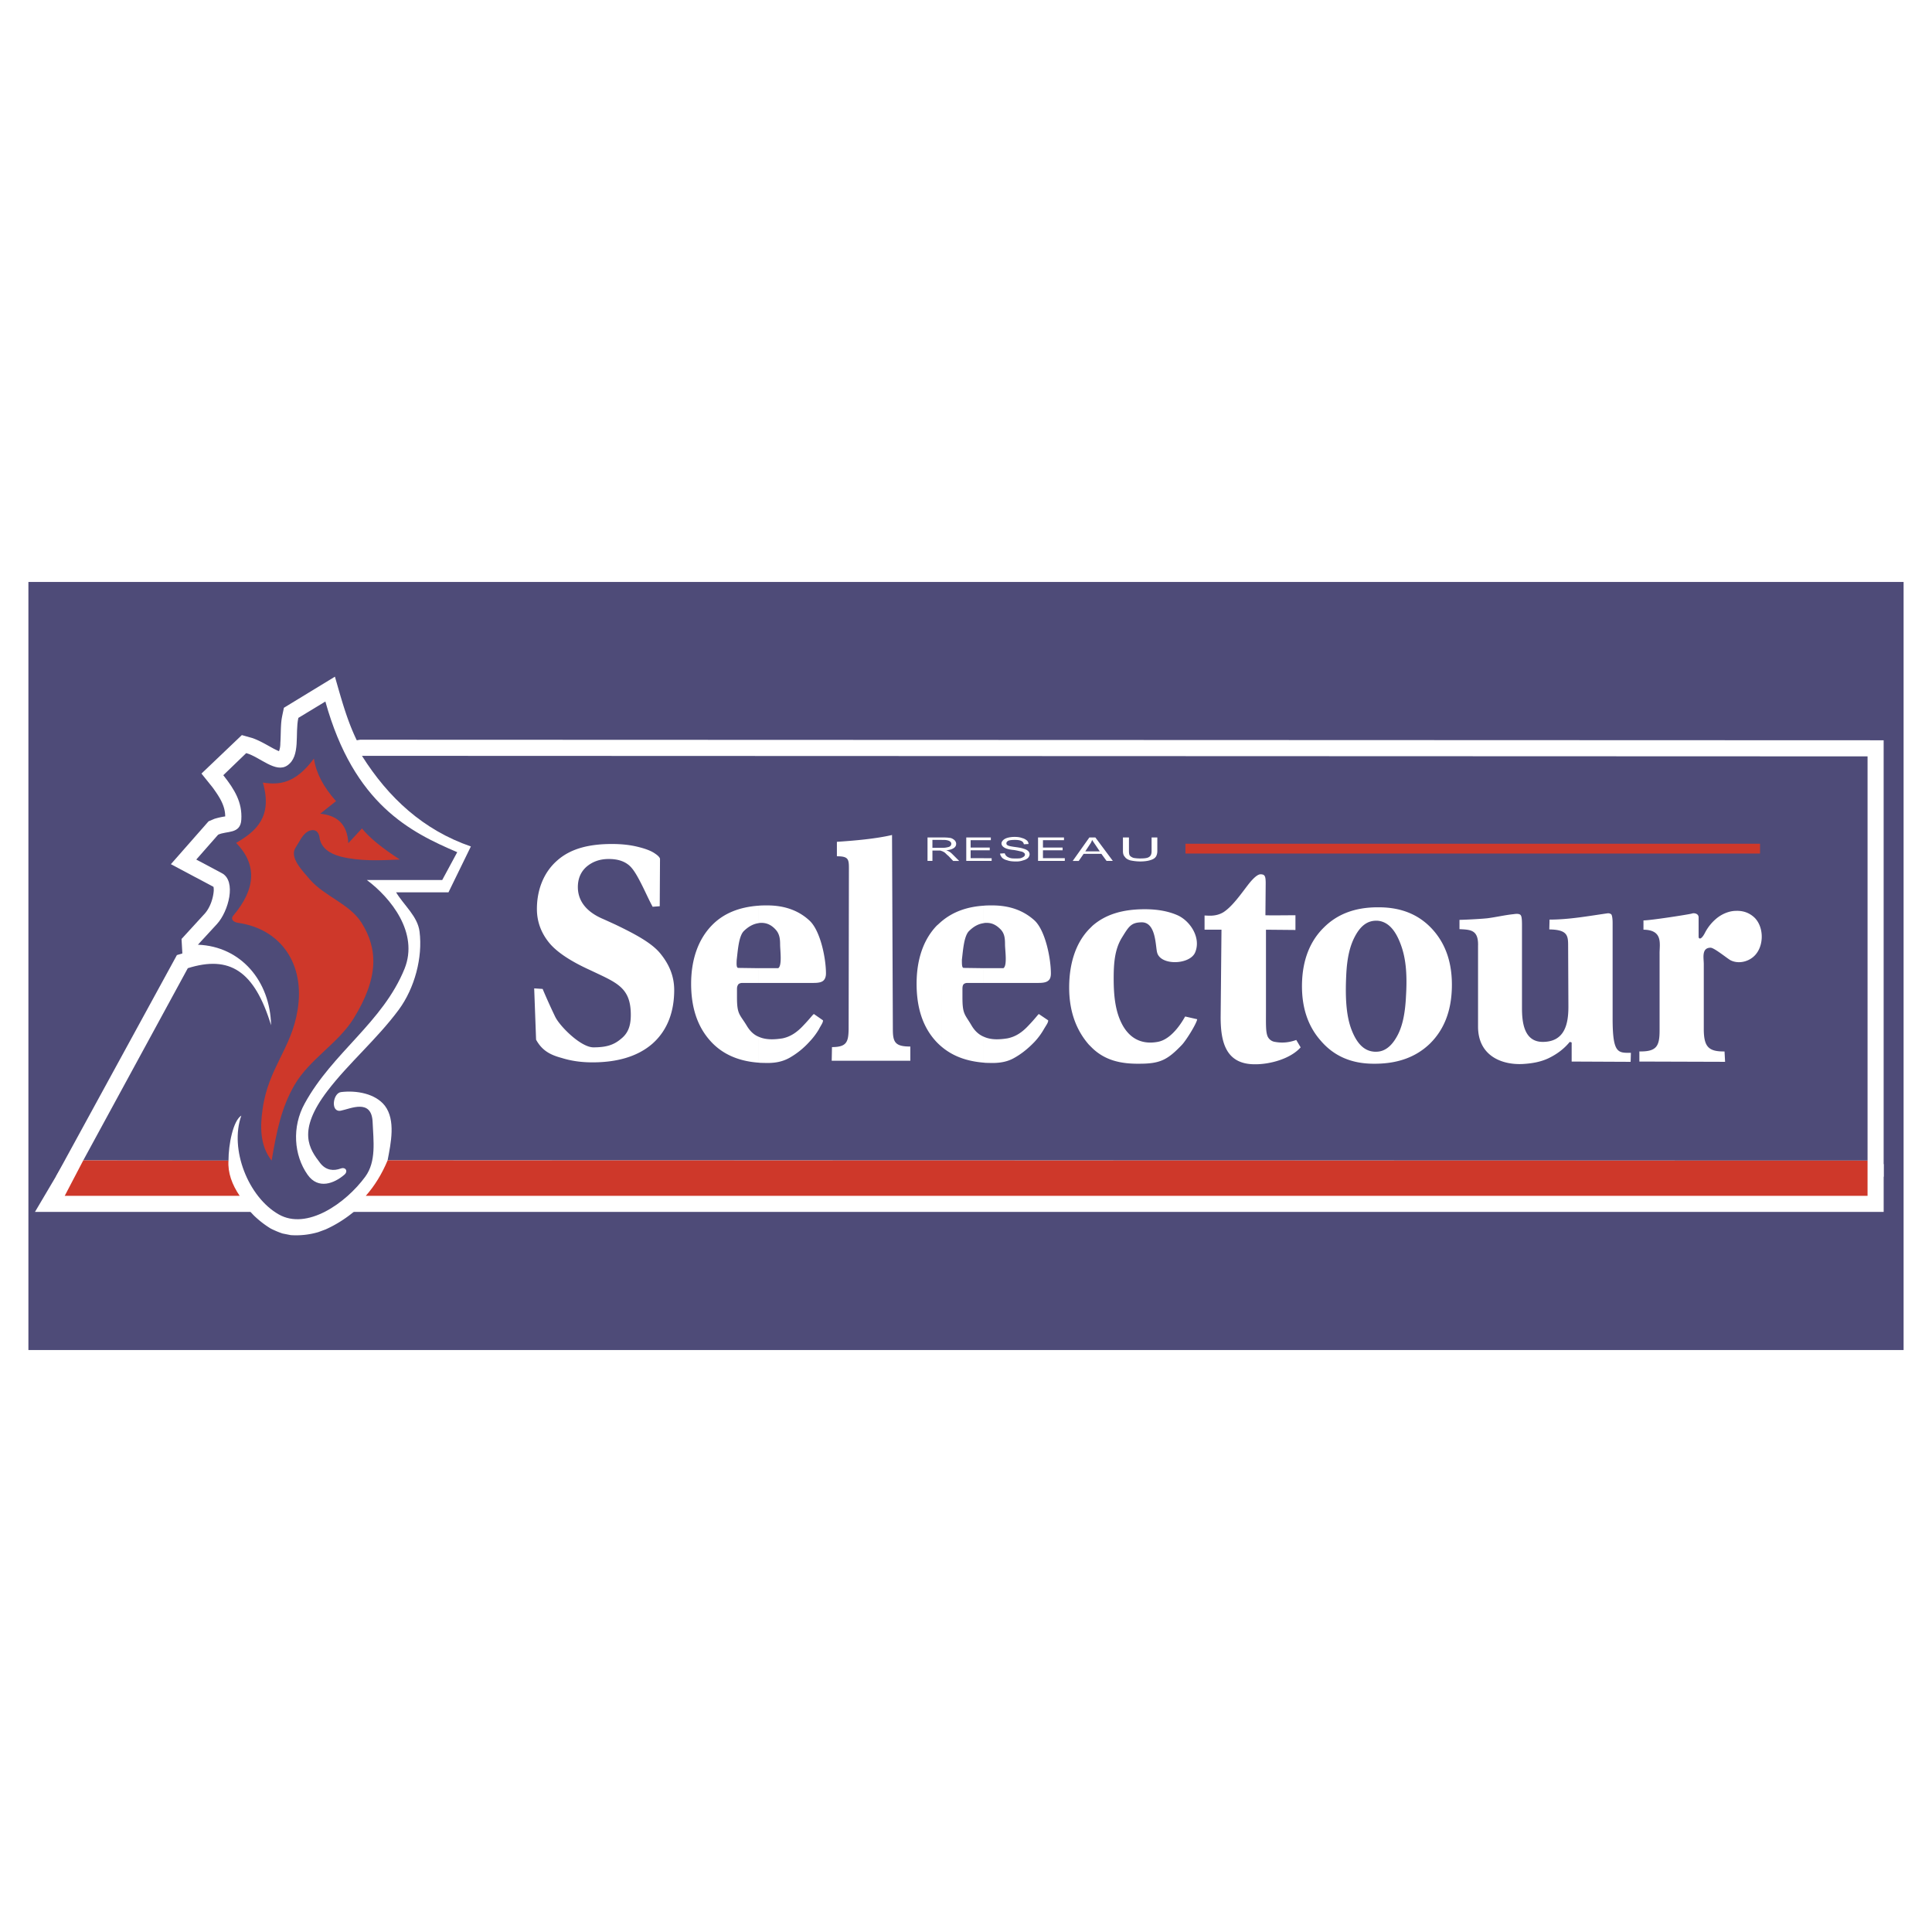
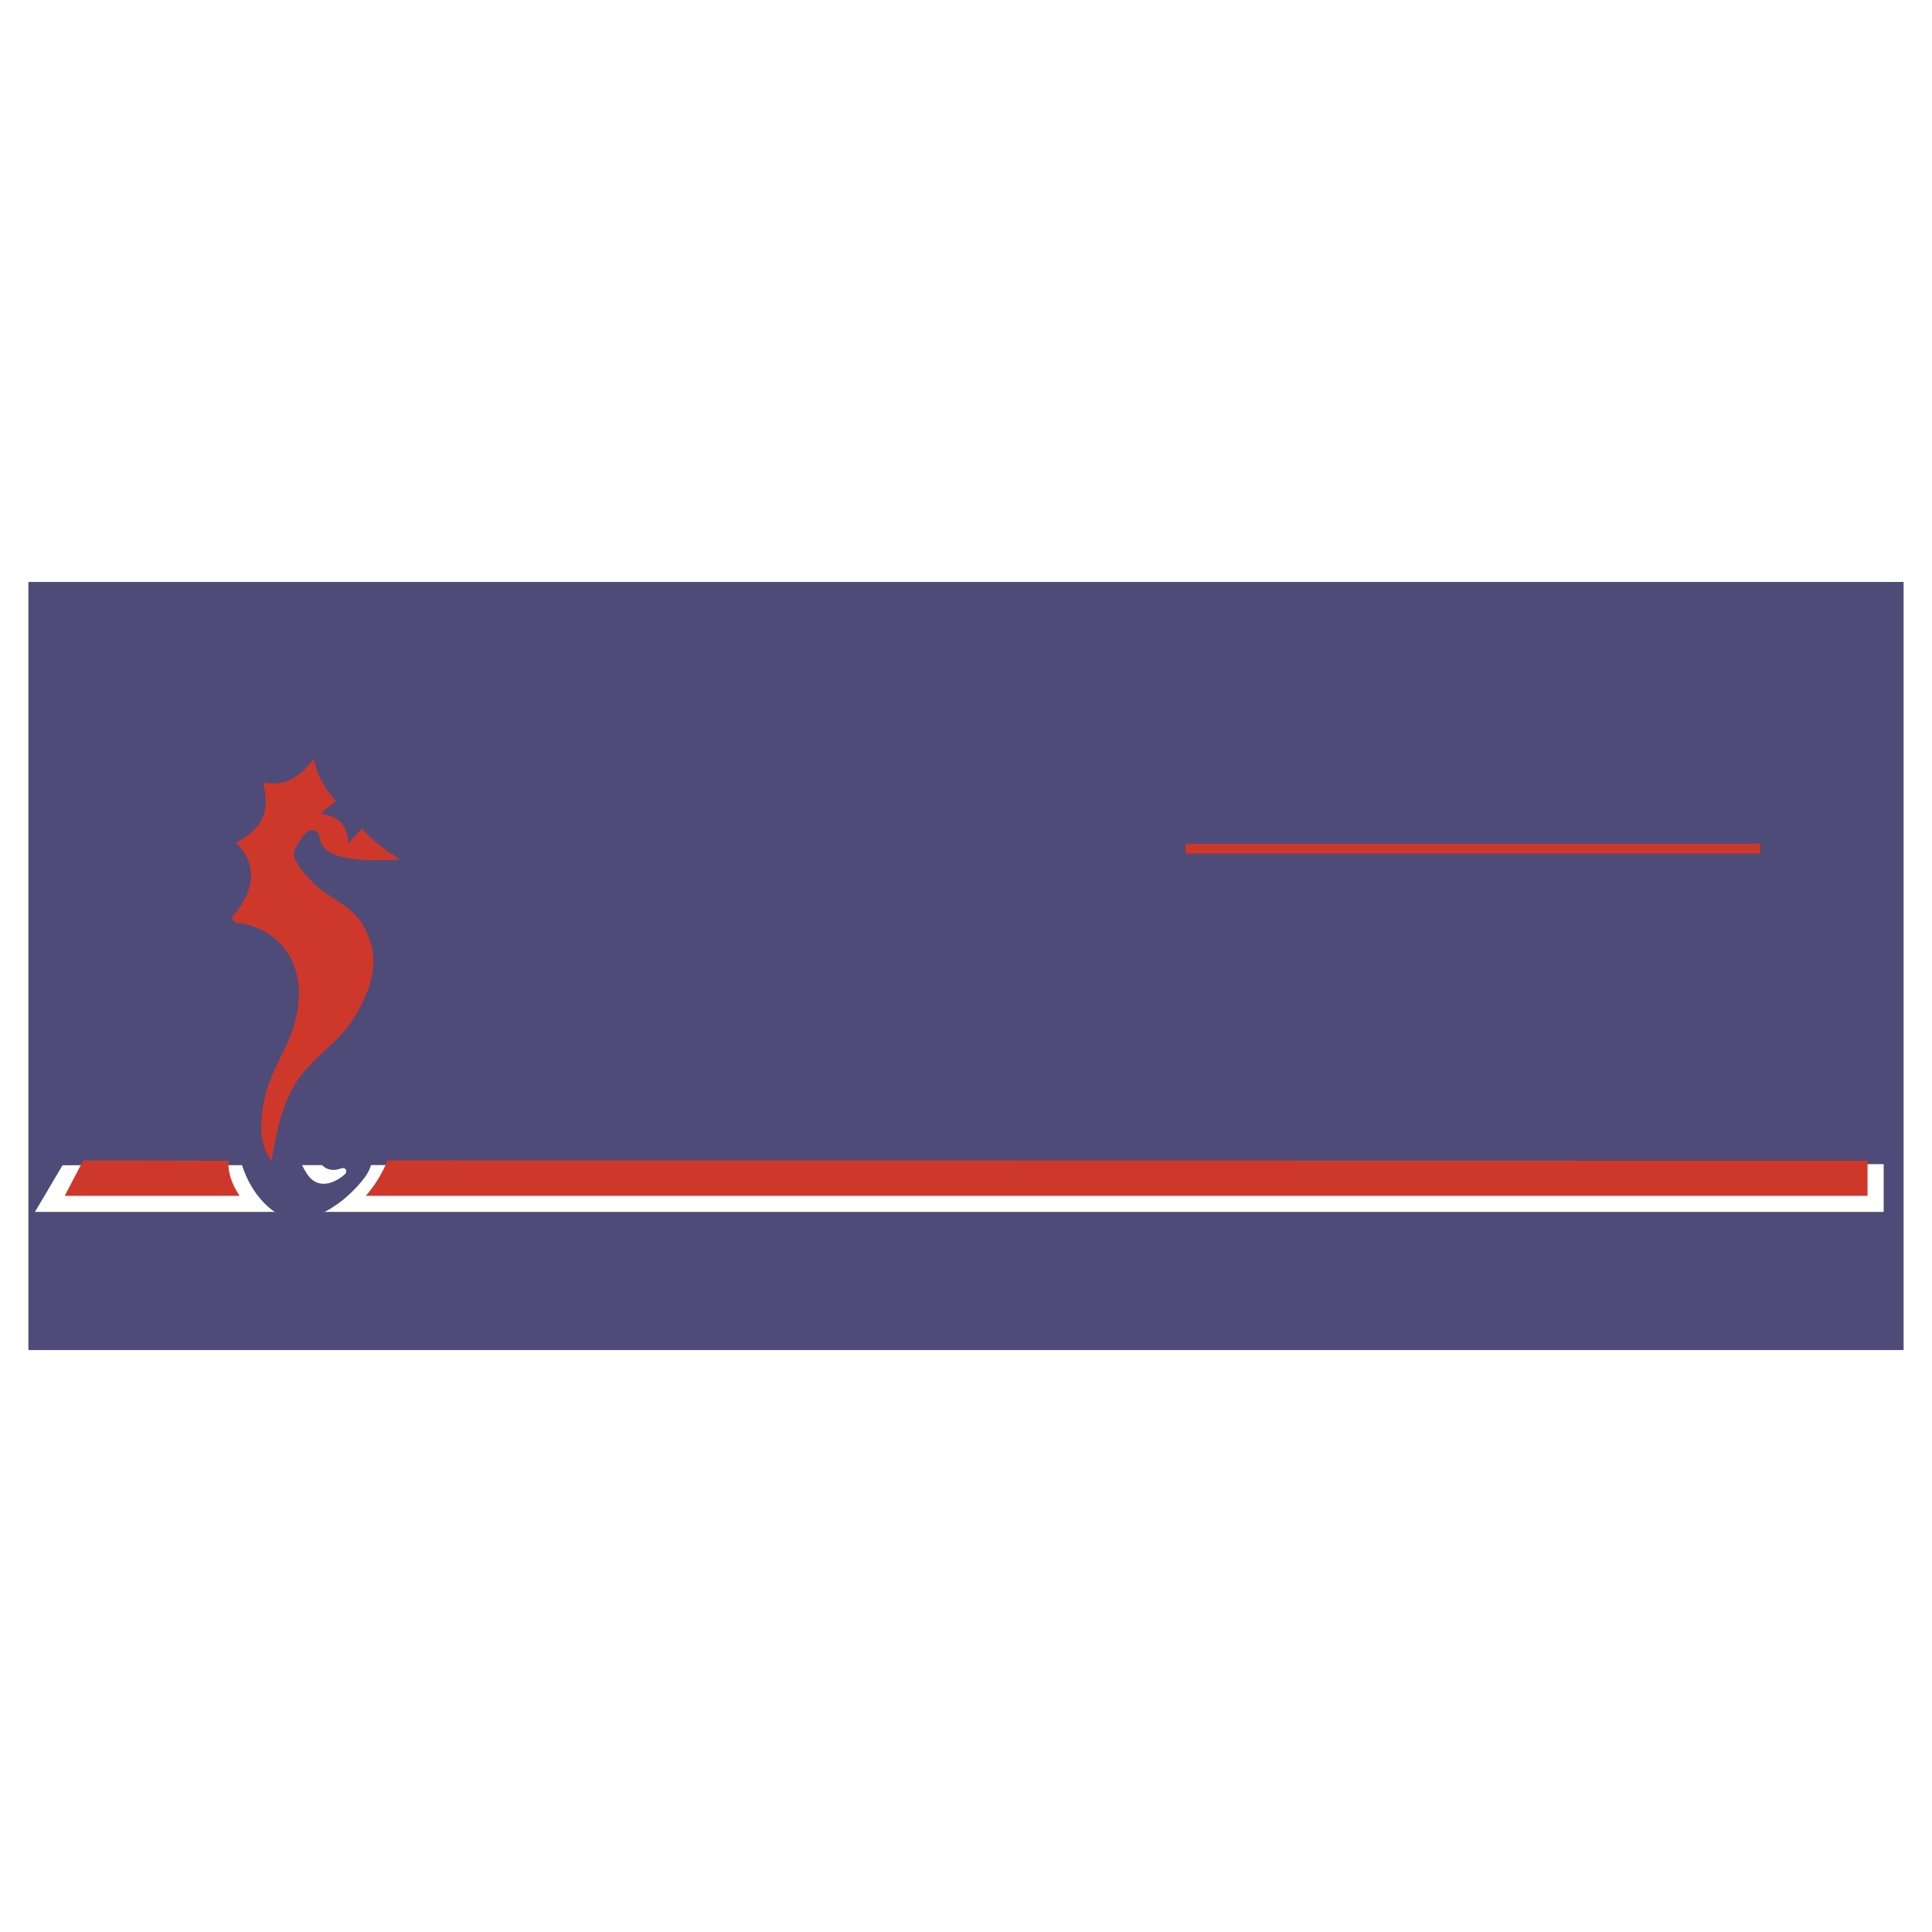
<svg xmlns="http://www.w3.org/2000/svg" width="2500" height="2500" viewBox="0 0 192.756 192.756">
  <g fill-rule="evenodd" clip-rule="evenodd">
-     <path fill="#fff" d="M0 0h192.756v192.756H0V0z" />
    <path fill="#4e4b78" d="M2.834 58.062h187.088v76.631H2.834V58.062z" />
    <path fill="#fff" d="M6.239 116.258l181.695-.11v4.766H3.488l2.751-4.656z" />
-     <path d="M27.97 74.129c0 .272-.027.545-.136.817-.19-.082-.354-.164-.517-.245-.708-.381-1.362-.79-2.125-1.062l-1.062-.3-4.03 3.84 1.116 1.389c.627.872 1.253 1.77 1.253 2.886a7.096 7.096 0 0 0-1.089.245l-.572.245-3.758 4.276 4.249 2.26c.027.109.027.272.027.381-.055.763-.354 1.661-.872 2.261l-2.342 2.56.082 1.443-.545.164-12.064 22.086 17.265.027c.544 1.469 1.416 2.777 2.505 3.893.518.49 1.035.9 1.661 1.281.381.189.763.354 1.171.49l.817.162a7.838 7.838 0 0 0 2.75-.299l.735-.271c1.688-.764 3.05-1.826 4.33-3.188.572-.625 1.116-1.307 1.471-2.096l149.642.027V73.857l-152.01-.054-.327.054c-.98-2.015-1.552-4.167-2.179-6.345l-5.092 3.104c-.082.436-.19.844-.245 1.28-.081.735-.055 1.498-.109 2.233z" fill="#fff" />
    <path d="M32.463 69.99l-2.696 1.634c-.354 1.58.245 3.812-1.089 4.738-1.171.817-2.75-.844-4.112-1.225l-2.288 2.206c1.144 1.443 1.906 2.723 1.797 4.439-.082 1.471-1.47 1.089-2.314 1.498l-2.179 2.478 2.56 1.362c1.47.79.653 3.813-.49 5.065l-1.906 2.07c4.302.163 7.216 3.648 7.298 8.033-1.662-5.445-4.14-6.998-8.306-5.691l-10.43 19.171 14.488.027c0-1.635.463-3.977 1.28-4.494-1.198 3.377.708 8.143 3.731 9.859 2.805 1.605 6.672-1.09 8.633-3.758 1.117-1.525.817-3.568.735-5.475-.109-2.342-2.206-1.307-3.159-1.117-1.062.219-.817-1.742 0-1.852 1.525-.189 3.431.137 4.384 1.363 1.09 1.441.599 3.73.272 5.445l147.654.027V75.464L36.113 75.41c2.642 4.193 6.127 7.407 10.866 9.041l-2.233 4.575h-5.229c.79 1.307 2.152 2.396 2.342 3.921.327 2.587-.49 5.637-2.07 7.788-2.178 2.941-5.01 5.338-7.107 8.09-3.104 4.057-1.797 5.828-.735 7.217.6.762 1.362.789 2.043.543.517-.189.762.301.354.627-.98.844-2.587 1.498-3.649 0-1.389-1.961-1.58-4.793-.3-7.107 2.778-5.092 7.789-8.088 9.967-13.453 1.443-3.594-1.389-7.081-3.758-8.851h7.516l1.498-2.777c-4.631-1.99-10.295-4.74-13.155-15.034z" fill="#4e4b78" />
-     <path d="M137.309 106.127v-1.197c.789 0 1.471-.49 2.016-1.443.598-1.008.871-2.369.953-4.141.135-2.26-.027-3.894-.6-5.309-.545-1.39-1.307-2.125-2.287-2.179h-.082v-1.335h.381c2.232.027 3.977.79 5.283 2.261s1.934 3.376 1.879 5.746-.789 4.221-2.205 5.609c-1.364 1.308-3.133 1.961-5.338 1.988zm10.158-11.818c.025-1.552-.764-1.552-1.854-1.607v-.926c1.008-.027 2.344-.109 2.807-.163.844-.109 1.77-.327 2.613-.409.164-.027.271-.027.299-.027.219 0 .355.055.41.164.08.136.107.436.107.953v8.279c0 1.334.164 3.377 2.07 3.377 2.232 0 2.561-1.852 2.561-3.514l-.027-6.127c0-1.007-.109-1.552-1.879-1.58l.025-.98c1.963 0 3.869-.354 5.775-.626.189-.027.354.054.408.136.055.109.109.382.109.817v9.532c0 3.539.543 3.432 1.824 3.432l-.027.898-5.883-.027v-1.906l-.191-.055c-.598.734-1.334 1.252-2.123 1.633-.816.381-1.662.518-2.561.572-2.096.109-4.465-.816-4.465-3.73v-8.116h.002zm18.109.816c0-.98.354-2.342-1.607-2.369v-.926c.736 0 4.547-.599 4.82-.681.191-.082.682-.027.682.381v1.934c0 .218.244.354.625-.381a4.578 4.578 0 0 1 1.254-1.525c.57-.436 1.252-.681 1.852-.681.762-.027 1.361.218 1.852.681.926.926.953 2.723.082 3.704-.6.681-1.662.953-2.479.544-.381-.218-1.635-1.252-1.988-1.252-.926 0-.682 1.035-.682 1.634v6.59c.027 1.635.463 2.152 2.07 2.125l.055 1.035-8.551-.027v-1.008c1.715.027 2.016-.518 2.016-2.098v-7.68h-.001zm-43.709-2.369h-1.688V91.34c.326 0 1.115.136 1.879-.327.898-.572 1.797-1.879 2.451-2.723.545-.708.98-1.062 1.252-1.062.217 0 .354.055.408.164.082.109.109.354.109.735l-.027 3.186c.326.027 2.561 0 2.996 0v1.471l-2.941-.027v8.087c0 1.145-.027 1.934.109 2.396a.945.945 0 0 0 .789.709c.898.162 1.58 0 2.125-.191l.436.736c-1.008 1.143-3.078 1.715-4.631 1.688-2.887-.027-3.35-2.314-3.35-4.711l.083-8.715zm15.442-2.233v1.335c-.844 0-1.498.463-2.043 1.416-.572 1.007-.871 2.233-.953 4.031-.109 2.26 0 4.084.545 5.473s1.279 2.098 2.287 2.152h.164v1.197h-.381c-2.152-.027-3.867-.789-5.148-2.287-1.307-1.471-1.932-3.377-1.879-5.719.055-2.342.791-4.221 2.18-5.583 1.333-1.334 3.075-1.988 5.228-2.015zm-28.323 14.051V92.375c1.361-1.198 3.133-1.661 5.229-1.661 1.334 0 2.424.218 3.322.626 1.254.599 2.287 2.233 1.717 3.649-.49 1.28-3.486 1.389-3.812.027-.164-.654-.109-2.968-1.498-2.996-1.117 0-1.334.436-2.043 1.58-.682 1.144-.789 2.478-.789 4.03 0 1.852.189 3.459.953 4.766.844 1.416 2.096 1.797 3.43 1.553 1.607-.273 2.725-2.533 2.752-2.533l1.197.273c-.055.436-1.143 2.178-1.553 2.586-1.416 1.471-2.15 1.852-4.193 1.852-1.852.027-3.432-.326-4.712-1.553zm0-19.388v-.246h.736l-.438-.653c-.135-.191-.217-.327-.299-.436v-.299h.299l1.744 2.342h-.627l-.518-.708h-.897zm5.91-1.634h.57v1.362c0 .218-.053.408-.135.544-.109.164-.273.272-.545.354-.244.082-.6.136-1.008.136s-.762-.055-1.008-.109c-.271-.082-.436-.19-.545-.354-.135-.136-.189-.327-.189-.572v-1.362h.6v1.362c0 .19.025.354.08.436.082.109.219.19.383.245.162.027.381.055.625.055.408 0 .736-.027.898-.137.191-.109.273-.299.273-.599v-1.361h.001zm-5.91 0v.299c0-.027 0-.027-.027-.054a1.34 1.34 0 0 1-.217.436l-.463.708h.707v.246h-.871l-.49.708h-.6l1.662-2.342h.299v-.001zm0 8.823v12.199c-.109-.107-.217-.217-.354-.354-1.307-1.498-1.961-3.404-1.961-5.691 0-2.342.627-4.411 1.988-5.828.111-.108.218-.217.327-.326zM98.148 106.02v-2.588c.707.326 1.525.299 2.369.164.816-.164 1.471-.6 2.123-1.309.654-.68.953-1.115 1.008-1.115l.926.625c.027.219-.217.518-.436.9a6.673 6.673 0 0 1-.926 1.252c-.652.68-1.307 1.197-1.988 1.58-.652.381-1.443.57-2.586.516-.163 0-.326 0-.49-.025zm0-7.954v-1.471h1.961c.408-.244.162-1.797.162-2.369 0-.626-.053-1.09-.436-1.498-.381-.381-.789-.653-1.389-.653-.109 0-.217 0-.299.027V90.36c.271-.027.572-.027.844-.027 1.715 0 3.105.49 4.221 1.498 1.09 1.008 1.635 3.812 1.635 5.283 0 .354-.082.6-.273.734-.189.164-.518.219-.98.219h-5.446v-.001zm0-12.172v-.272h.789v.272h-.789zm0-1.062v-.272h.598v.272h-.598zm0-1.008v-.272h.707v.272h-.707zm5.418 2.07v-2.342h2.588v.272h-2.098v.735h1.961v.272h-1.961v.79h2.18v.272h-2.67v.001zm-3.785-.735l.463-.027c.027.109.082.19.164.272.082.082.191.136.354.191.164.055.355.055.572.055.191 0 .354 0 .49-.027.164-.055.273-.109.326-.164a.236.236 0 0 0 .109-.19c0-.082-.027-.136-.109-.191-.053-.054-.162-.109-.326-.136-.109-.027-.326-.082-.654-.136-.354-.027-.57-.082-.734-.136s-.299-.136-.381-.218c-.082-.082-.137-.191-.137-.3s.055-.218.164-.327c.107-.109.271-.191.463-.245a2.76 2.76 0 0 1 .68-.082c.273 0 .518.028.736.109.217.054.354.136.49.245a.48.48 0 0 1 .164.354l-.465.027a.426.426 0 0 0-.244-.327c-.164-.082-.381-.109-.654-.109-.299 0-.518.027-.652.082-.137.082-.191.163-.191.245 0 .109.027.164.137.218.082.055.326.109.734.164s.682.109.818.164c.217.055.381.136.49.245.08.082.135.19.135.327a.534.534 0 0 1-.162.354c-.109.109-.273.191-.49.245a1.935 1.935 0 0 1-.709.109c-.326 0-.627-.027-.844-.109-.219-.054-.408-.136-.545-.272-.11-.138-.192-.275-.192-.41zm-1.633-1.607v.272H96.84v.735h1.308v.272H96.84v.79h1.308v.272h-1.744v-2.342h1.744v.001zm0 6.808v1.743c-.6.082-1.062.381-1.499.817-.49.545-.571 1.961-.681 2.832 0 .518 0 .844.218.817l1.961.027v1.471h-1.634c-.163 0-.3.055-.381.137-.082.109-.109.244-.109.463v.844c0 1.717.245 1.662.926 2.832.328.545.736.898 1.199 1.09v2.588c-1.634-.137-3.023-.6-4.194-1.58V91.912c1.144-.954 2.533-1.443 4.194-1.552zm-4.194-5.446v-.327h.082c.218 0 .381-.027.49-.054.136-.027.218-.055.3-.136a.308.308 0 0 0 .082-.218c0-.109-.055-.19-.191-.272-.109-.055-.299-.109-.572-.109h-.191v-.245h.164c.327 0 .572.027.735.055a.998.998 0 0 1 .381.218.526.526 0 0 1 .163.354c0 .19-.082.327-.245.436-.164.109-.408.191-.762.218.136.027.218.082.272.109.164.082.272.191.409.327l.626.626h-.599l-.463-.49c-.164-.136-.272-.245-.354-.327-.082-.054-.164-.109-.245-.136-.027-.029-.054-.029-.082-.029zm0-1.362v.245h-.926v.79h.926v.327c-.027-.027-.082-.027-.136-.055h-.789v1.035h-.49v-2.342h1.415zm0 8.36v12.527a5.96 5.96 0 0 1-.599-.572c-1.334-1.471-1.906-3.404-1.906-5.719 0-2.315.626-4.357 2.015-5.801.163-.136.327-.299.49-.435zM75.681 106.02v-2.588c.708.326 1.553.299 2.396.164.79-.164 1.443-.6 2.097-1.309.654-.68.954-1.115 1.035-1.115l.898.625c.027.219-.218.518-.408.9a6.983 6.983 0 0 1-.953 1.252 7.99 7.99 0 0 1-1.961 1.58c-.681.381-1.443.57-2.587.516-.163 0-.353 0-.517-.025zm0-7.954v-1.471h1.961c.408-.244.19-1.797.19-2.369 0-.626-.082-1.09-.463-1.498-.354-.381-.789-.653-1.389-.653-.082 0-.19 0-.3.027V90.36c.3-.027.572-.027.872-.027 1.688 0 3.104.49 4.194 1.498 1.117 1.008 1.661 3.812 1.661 5.283 0 .354-.109.6-.272.734-.19.164-.517.219-.98.219h-5.474v-.001zm9.014-11.056c0-1.225.082-1.579-1.198-1.579v-1.443c1.688-.109 3.894-.3 5.501-.681l.082 19.391c0 1.307.245 1.715 1.743 1.715v1.416H82.98l.027-1.361c1.47 0 1.634-.518 1.661-1.77l.027-15.688zm-9.014 3.35v1.743c-.572.082-1.062.381-1.498.817-.491.545-.572 1.961-.681 2.832-.027.518-.027.844.19.817l1.988.027v1.471h-1.606c-.19 0-.327.055-.408.137-.082.109-.137.244-.137.463v.844c0 1.717.272 1.662.98 2.832.327.545.708.898 1.171 1.09v2.588c-1.906-.137-3.567-.791-4.793-2.152-1.334-1.471-1.933-3.404-1.933-5.719 0-2.315.653-4.357 2.042-5.801 1.2-1.254 2.806-1.853 4.685-1.989zm-22.385 8.251l.844.055c.327.789.844 1.934 1.252 2.777.463.953 2.56 3.051 3.812 3.051 1.253 0 2.015-.219 2.751-.846.762-.598.98-1.389.98-2.396 0-2.777-1.443-3.213-4.058-4.465-1.988-.899-3.35-1.825-4.085-2.724s-1.225-2.015-1.225-3.376c0-1.825.626-3.623 2.042-4.848 1.416-1.253 3.35-1.634 5.447-1.634.899 0 1.743.082 2.533.272.79.191 1.389.409 1.797.708.164.108.409.299.463.49l-.027 4.739-.708.054c-.381-.708-.68-1.389-1.034-2.097-.518-1.035-.926-1.743-1.389-2.097-.491-.381-1.117-.572-1.961-.572-.899 0-1.634.272-2.233.79-.572.517-.844 1.198-.844 2.015 0 1.198.653 2.396 2.532 3.187.49.218.898.408 1.198.544 2.042.98 3.649 1.852 4.493 2.887.845 1.035 1.389 2.207 1.389 3.65 0 2.041-.599 3.947-2.152 5.336-1.552 1.363-3.676 1.881-6.018 1.881-1.062 0-2.097-.137-3.05-.438-1.226-.326-1.988-.789-2.56-1.824l-.189-5.119z" fill="#fff" />
    <path fill="#ce382a" d="M118.273 84.178h57.325v.981h-57.325v-.981zM39.898 85.757c-1.688-1.089-2.996-2.124-3.785-3.104l-1.362 1.471c-.109-1.988-1.198-2.777-2.805-2.941l1.58-1.252c-1.28-1.444-1.988-2.805-2.206-4.249-1.879 2.533-3.486 2.642-5.093 2.396.981 3.404-.653 4.847-2.668 6.018 2.097 2.151 1.988 4.575-.3 7.271-.245.299-.054.626.518.708 4.276.626 6.672 4.139 5.91 8.713-.626 3.867-2.914 5.746-3.486 9.859-.245 1.688-.3 3.621.898 5.146.49-2.859.954-5.283 2.315-7.598 1.498-2.533 4.303-4.086 5.855-6.562 2.56-4.141 2.423-7 .79-9.586-1.198-1.879-3.677-2.614-5.146-4.303-.763-.898-2.07-2.206-1.417-3.187.381-.571.654-1.279 1.226-1.606.654-.327 1.062 0 1.144.544.136 1.144 1.089 1.689 2.097 1.961 1.959.492 3.947.383 5.935.301zM8.308 115.768l14.488.027c-.082 1.197.354 2.396 1.117 3.514H6.457l1.851-3.541zm178.018.027l-147.654-.027c-.544 1.307-1.28 2.533-2.179 3.541h149.833v-3.514z" />
  </g>
</svg>